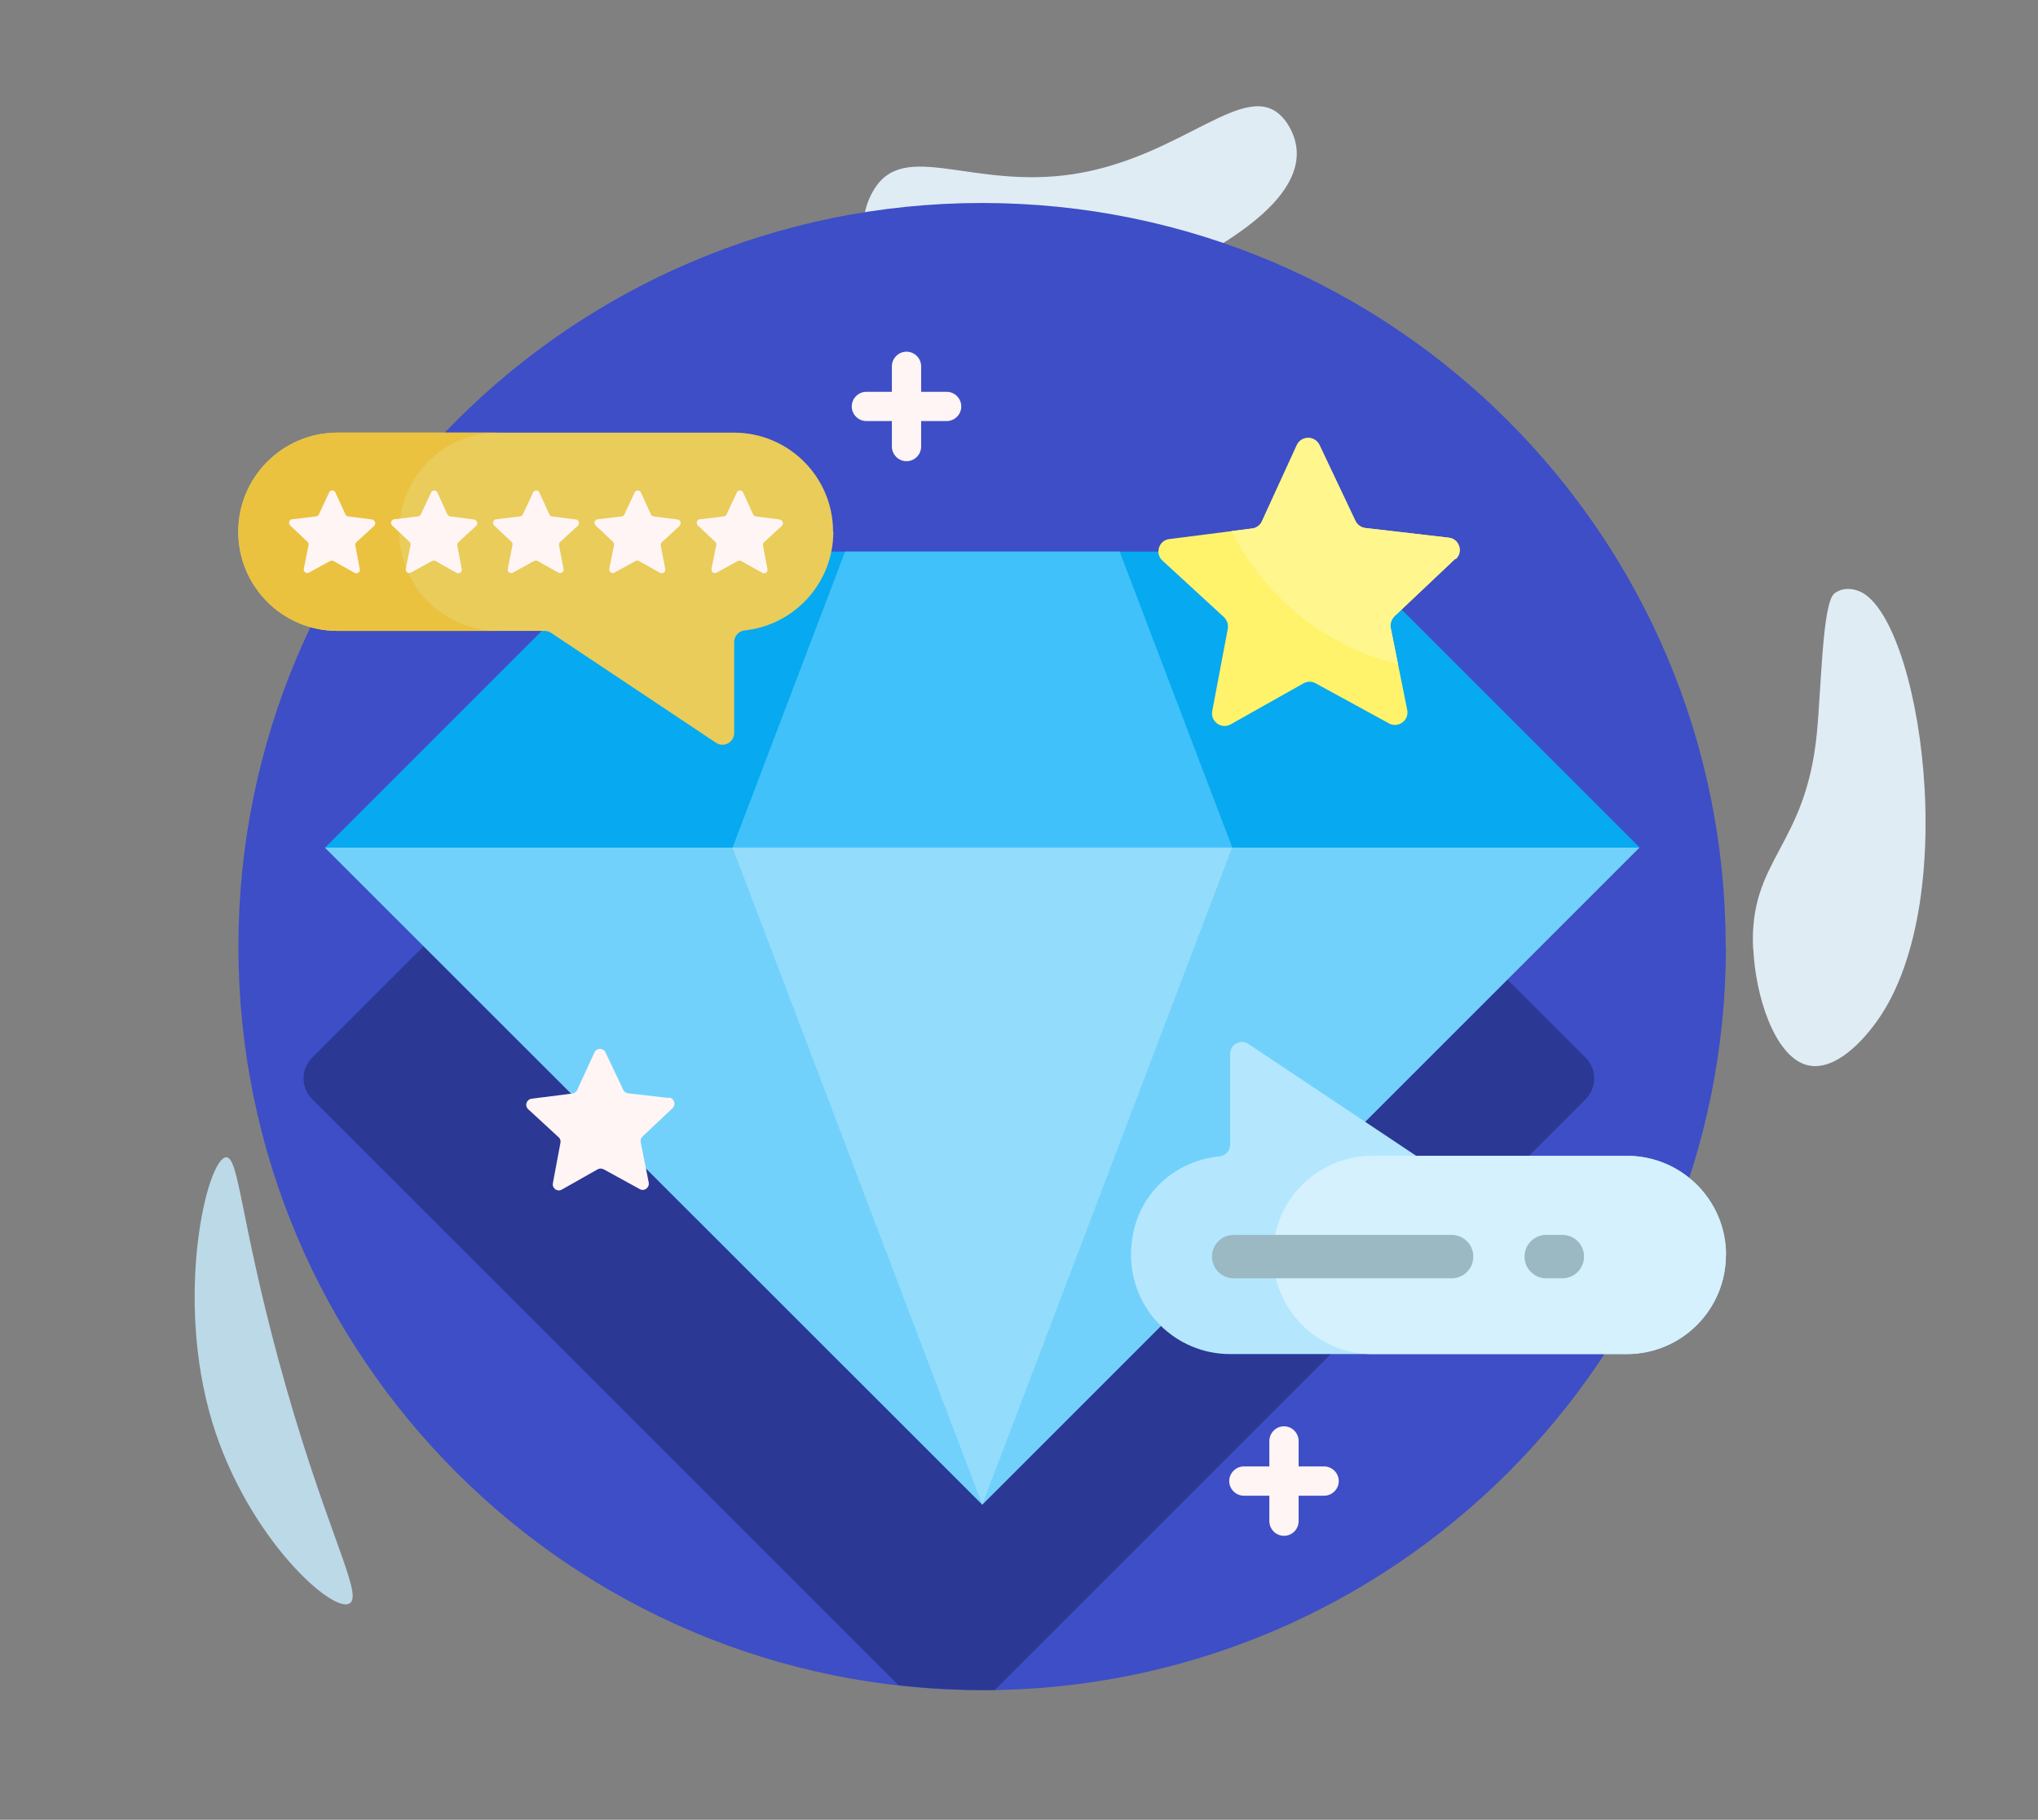
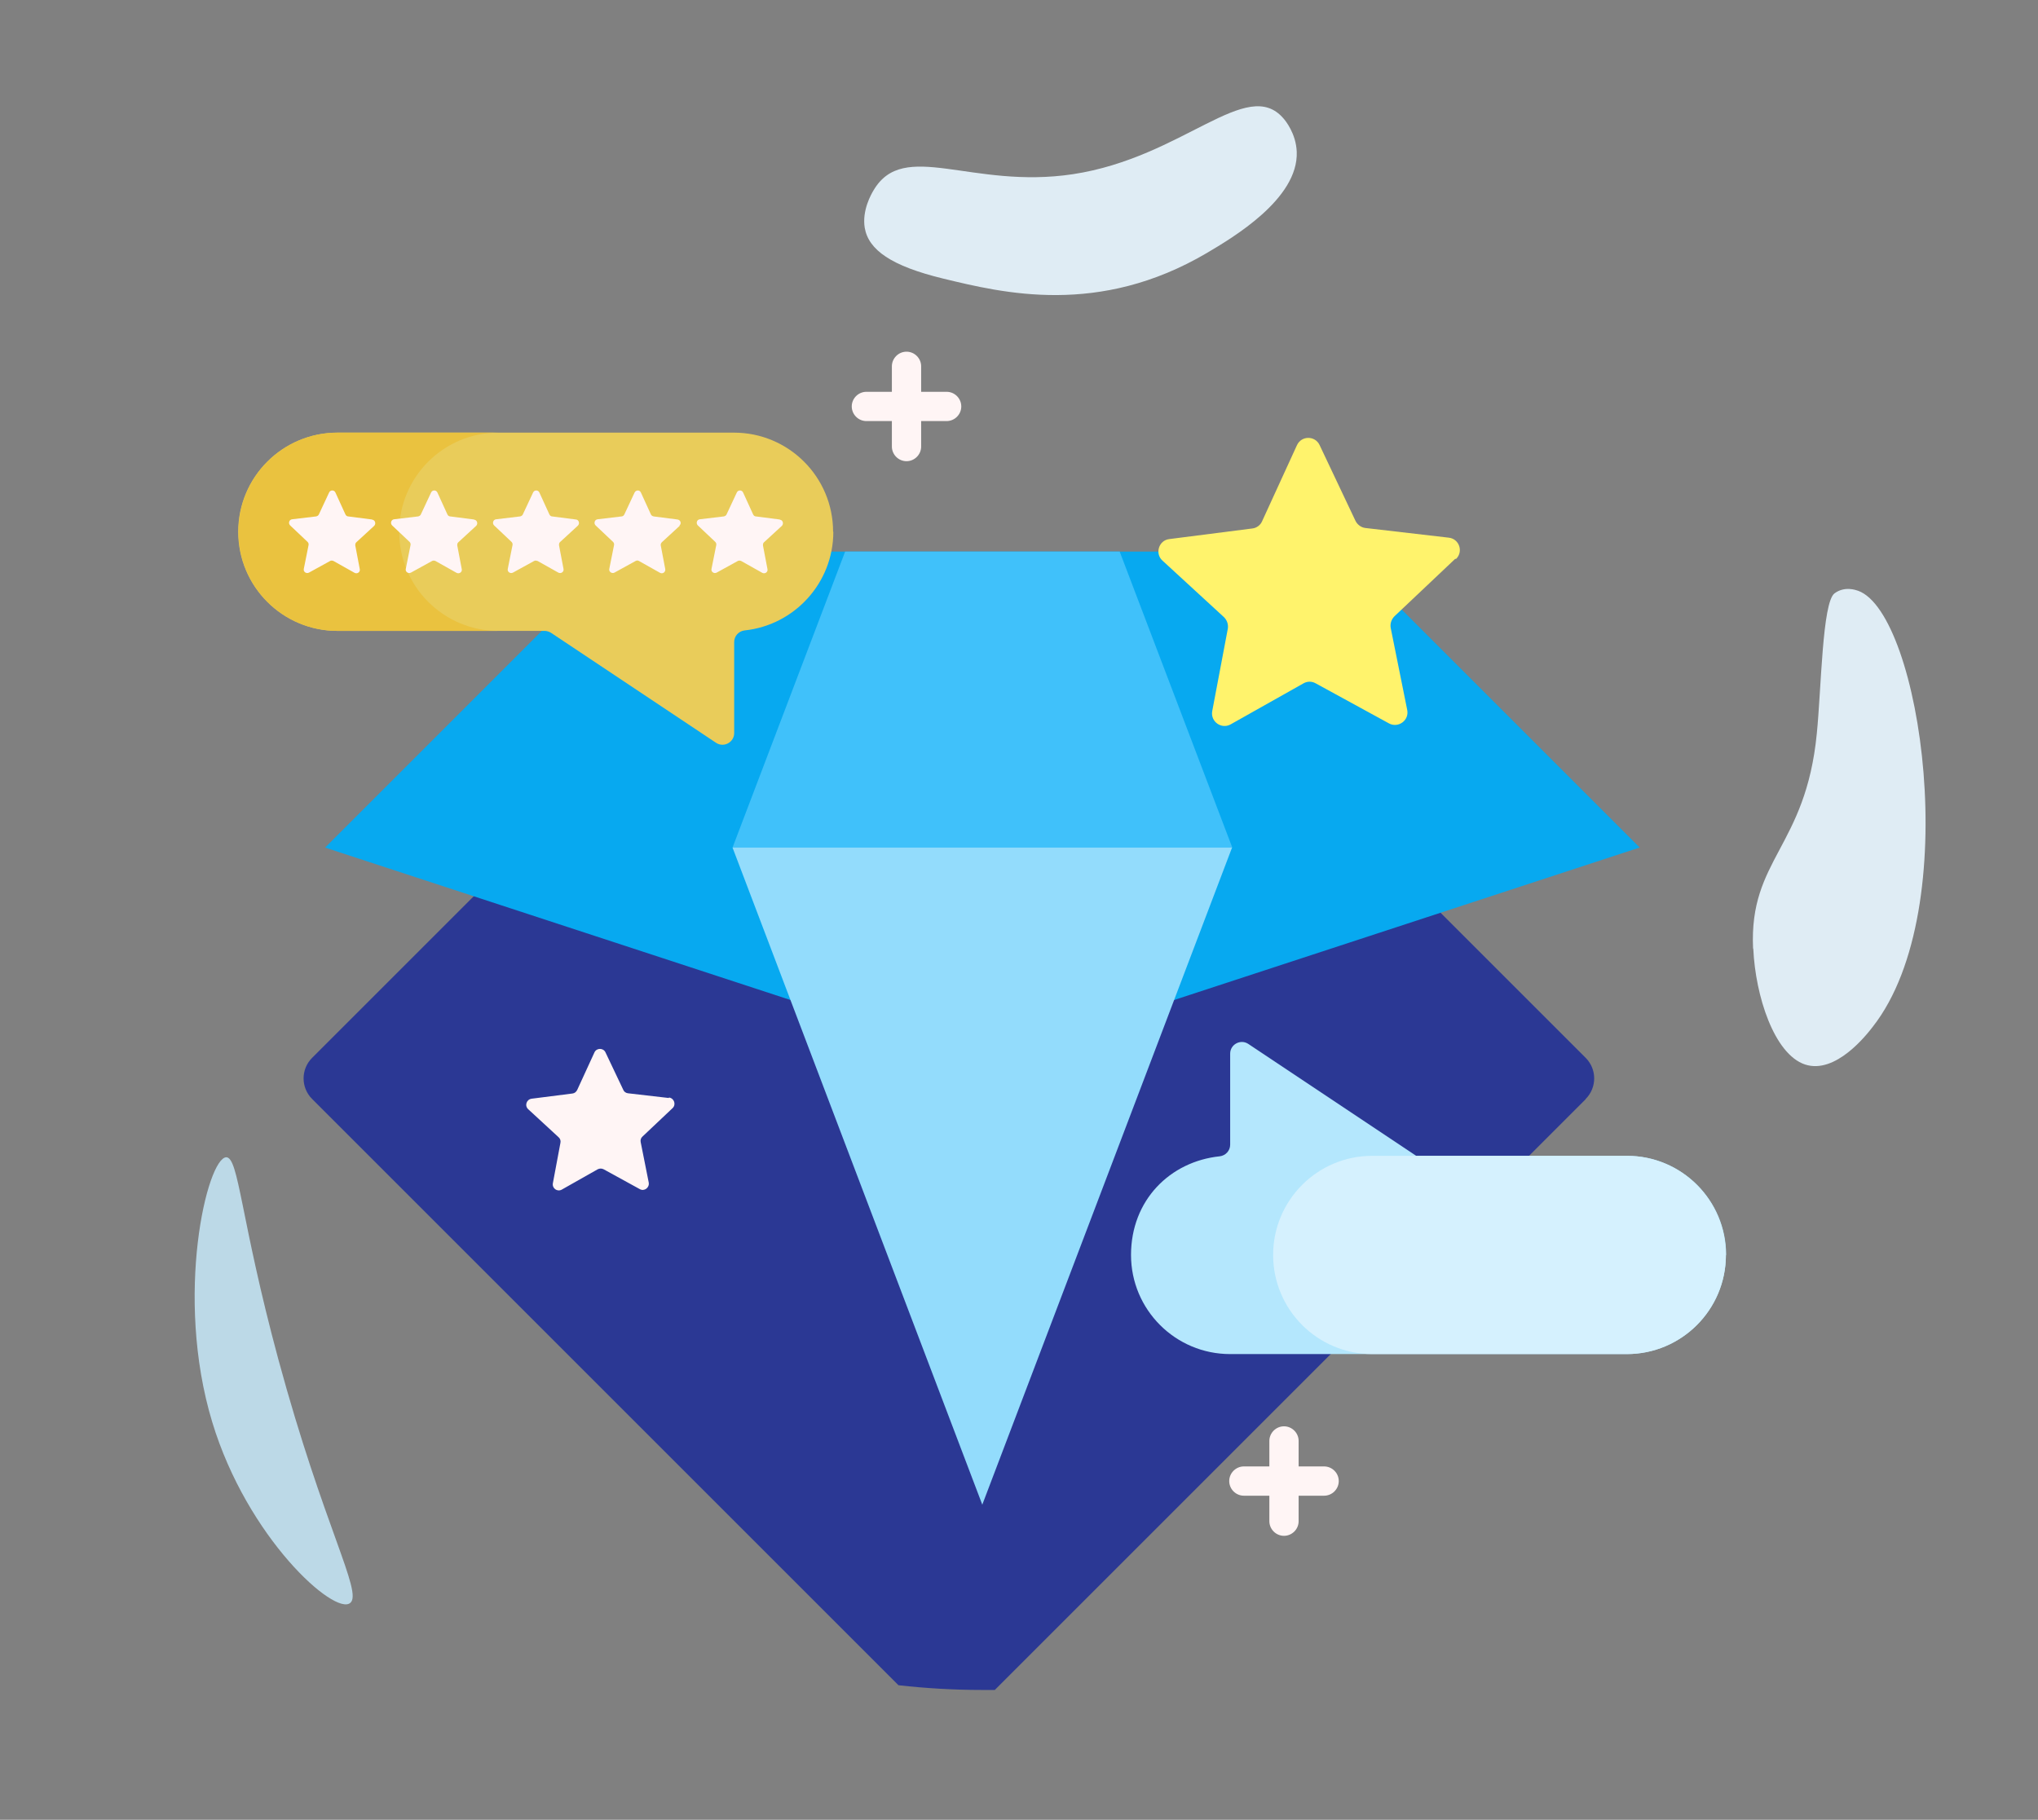
<svg xmlns="http://www.w3.org/2000/svg" id="Layer_1" version="1.1" viewBox="0 0 863.3 771">
  <rect x="0" y="0" width="863.3" height="771" fill="#808080" stroke="none" />
  <defs>
    <style>
      .st0 {
        fill: #40c1fa;
      }

      .st1 {
        fill: #fff68e;
      }

      .st2 {
        fill: #dfecf4;
      }

      .st3 {
        fill: #b4e7fd;
      }

      .st4 {
        fill: #d5f1fe;
      }

      .st5 {
        fill: #fff36c;
      }

      .st6 {
        fill: #93dcfc;
      }

      .st7 {
        fill: #fff5f5;
      }

      .st8 {
        fill: #07a9f0;
      }

      .st9 {
        fill: #e9cc5a;
      }

      .st10 {
        fill: #bcd9e7;
      }

      .st11 {
        fill: #2b3894;
      }

      .st12 {
        fill: #3d4ec6;
      }

      .st13 {
        fill: #9bb9c3;
      }

      .st14 {
        fill: #eac23f;
      }

      .st15 {
        fill: #72d1fb;
      }
    </style>
  </defs>
  <g>
    <path class="st2" d="M742.7,402c.9,19.9,8.8,44.6,21.9,49,13,4.3,26.2-12.7,28.8-16.1,39-49.9,20.2-175.1-6.3-184.6-.9-.3-5.7-2.1-10,1.1-5.2,3.9-5.6,40.7-7.5,59.4-4.7,48.3-28.7,53.1-27,91Z" />
    <path class="st2" d="M366.3,96.5c1.6,9.4,11.3,16.2,33.1,21.5,25.6,6.2,66.1,16.1,111.8-10.8,10.8-6.4,38.9-22.9,38.1-42.9-.3-7.7-4.8-13.2-5.6-14.1-15.5-18.1-42.4,16.5-89.2,23.6-43,6.5-71.7-15-84.5,6.9-.9,1.5-4.9,8.4-3.7,15.8Z" />
    <path class="st10" d="M95.9,490.3c-8.1.1-22.2,58.7-6,112.2,14.9,49.2,52,82.3,58.5,76.6,5.3-4.5-11.3-32.3-30.5-103.2-16.1-59.6-16.7-85.6-22.1-85.6Z" />
  </g>
  <g>
-     <path class="st12" d="M731.1,401.1c0,174-141,315-315,315S101,575,101,401.1,242,86,416,86s315,141,315,315Z" />
    <path class="st11" d="M671.7,465.7l-250.3,250.3c-1.8,0-3.6,0-5.4,0-12,0-23.8-.7-35.4-2l-248.4-248.4c-4.8-4.8-4.8-12.6,0-17.4l113.1-113.1c2.3-2.3,5.4-3.6,8.7-3.6h295.9c3.3,0,6.4,1.3,8.7,3.6l113.1,113.1c4.8,4.8,4.8,12.6,0,17.4Z" />
    <path class="st8" d="M694.5,359.1l-278.4,91.2-278.4-91.2,125.4-125.4h306.1l125.4,125.4Z" />
    <path class="st0" d="M521.9,359.1l-105.8,56.8-105.8-56.8,47.7-125.4h116.3l47.7,125.4Z" />
-     <path class="st15" d="M694.5,359.1l-278.4,278.4L137.6,359.1h556.9Z" />
+     <path class="st15" d="M694.5,359.1L137.6,359.1h556.9Z" />
    <path class="st6" d="M521.9,359.1l-105.8,278.4-105.8-278.4h211.7Z" />
    <path class="st5" d="M616.5,236.7l-25.8,24.4c-1.3,1.3-1.9,3.1-1.6,4.9l7,34.8c.9,4.4-3.8,7.8-7.7,5.7l-31.1-17c-1.6-.9-3.5-.9-5.1,0l-30.9,17.4c-3.9,2.2-8.6-1.2-7.8-5.6l6.6-34.9c.3-1.8-.3-3.6-1.6-4.9l-26.1-24c-3.3-3-1.5-8.6,2.9-9.1l35.2-4.5c1.8-.2,3.4-1.4,4.1-3l14.8-32.3c1.9-4.1,7.7-4.1,9.6,0l15.2,32.1c.8,1.6,2.4,2.8,4.2,3l35.3,4.1c4.5.5,6.3,6,3,9.1h0Z" />
-     <path class="st1" d="M616.5,236.7l-25.8,24.4c-1.3,1.3-1.9,3.1-1.6,4.9l3.1,15.4c-30.9-7.6-56.5-28.6-70.5-56.4l8.7-1.1c1.8-.2,3.4-1.4,4.1-3l14.8-32.3c1.9-4.1,7.7-4.1,9.6,0l15.2,32.1c.8,1.6,2.4,2.8,4.2,3l35.3,4.1c4.5.5,6.3,6,3,9.1h0Z" />
    <path class="st3" d="M731.1,531.7c0,23.2-18.8,42-42,42h-168c-23.2,0-42-18.8-42-42s16.5-39.6,37.6-41.8c2.5-.3,4.4-2.4,4.4-4.9v-38.6c0-3.9,4.4-6.3,7.7-4.1l71.1,47.4h89.3c23.2,0,42,18.8,42,42h0Z" />
    <path class="st4" d="M731.1,531.7c0,23.2-18.8,42-42,42h-107.8c-23.2,0-42-18.8-42-42s18.8-42,42-42h107.8c23.2,0,42,18.8,42,42h0Z" />
-     <path class="st13" d="M624.1,532.4c0,5.1-4.1,9.2-9.2,9.2h-92.3c-5.1,0-9.2-4.1-9.2-9.2s4.1-9.2,9.2-9.2h92.3c5.1,0,9.2,4.1,9.2,9.2ZM661.8,523.2h-6.8c-5.1,0-9.2,4.1-9.2,9.2s4.1,9.2,9.2,9.2h6.8c5.1,0,9.2-4.1,9.2-9.2s-4.1-9.2-9.2-9.2Z" />
    <path class="st9" d="M353,225.3c0,21.7-16.5,39.6-37.6,41.8-2.5.3-4.4,2.4-4.4,4.9v38.6c0,3.9-4.4,6.3-7.7,4.1l-69.9-46.6c-.8-.5-1.8-.8-2.7-.8h-87.8c-23.2,0-42-18.8-42-42s18.8-42,42-42h168c23.2,0,42,18.8,42,42Z" />
    <path class="st7" d="M287.9,222.8l-7.5,6.9c-.4.4-.6.9-.5,1.4l1.9,10c.2,1.3-1.1,2.2-2.2,1.6l-8.9-5c-.5-.3-1-.3-1.5,0l-8.9,4.9c-1.1.6-2.5-.4-2.2-1.6l2-10c.1-.5,0-1-.4-1.4l-7.4-7c-.9-.9-.4-2.5.9-2.6l10.1-1.2c.5,0,1-.4,1.2-.9l4.3-9.2c.6-1.2,2.2-1.2,2.7,0l4.2,9.2c.2.5.7.8,1.2.9l10.1,1.3c1.3.2,1.8,1.7.8,2.6h0ZM330.3,220.1l-10.1-1.3c-.5,0-1-.4-1.2-.9l-4.2-9.2c-.5-1.2-2.2-1.2-2.7,0l-4.3,9.2c-.2.5-.7.8-1.2.9l-10.1,1.2c-1.3.1-1.8,1.7-.9,2.6l7.4,7c.4.4.5.9.4,1.4l-2,10c-.3,1.3,1.1,2.2,2.2,1.6l8.9-4.9c.5-.3,1-.2,1.5,0l8.9,5c1.1.6,2.5-.3,2.2-1.6l-1.9-10c0-.5,0-1,.5-1.4l7.5-6.9c.9-.9.4-2.5-.8-2.6h0Z" />
    <path class="st14" d="M211.1,267.3h-68.1c-23.2,0-42-18.8-42-42s18.8-42,42-42h68.1c-23.2,0-42,18.8-42,42s18.8,42,42,42Z" />
    <path class="st7" d="M567.1,627.5c0,3.4-2.8,6.2-6.2,6.2h-10.8v10.8c0,3.4-2.8,6.2-6.2,6.2s-6.2-2.8-6.2-6.2v-10.8h-10.8c-3.4,0-6.2-2.8-6.2-6.2s2.8-6.2,6.2-6.2h10.8v-10.8c0-3.4,2.8-6.2,6.2-6.2s6.2,2.8,6.2,6.2v10.8h10.8c3.4,0,6.2,2.8,6.2,6.2ZM200.8,220.1l-10.1-1.3c-.5,0-1-.4-1.2-.9l-4.2-9.2c-.5-1.2-2.2-1.2-2.7,0l-4.3,9.2c-.2.5-.7.8-1.2.9l-10.1,1.2c-1.3.1-1.8,1.7-.9,2.6l7.4,7c.4.4.5.9.4,1.4l-2,10c-.3,1.3,1.1,2.2,2.2,1.6l8.9-4.9c.5-.3,1-.2,1.5,0l8.9,5c1.1.6,2.5-.3,2.2-1.6l-1.9-10c0-.5,0-1,.5-1.4l7.5-6.9c.9-.9.4-2.5-.8-2.6ZM157.6,220.1l-10.1-1.3c-.5,0-1-.4-1.2-.9l-4.2-9.2c-.5-1.2-2.2-1.2-2.7,0l-4.3,9.2c-.2.5-.7.8-1.2.9l-10.1,1.2c-1.3.1-1.8,1.7-.9,2.6l7.4,7c.4.4.5.9.4,1.4l-2,10c-.3,1.3,1.1,2.2,2.2,1.6l8.9-4.9c.5-.3,1-.2,1.5,0l8.9,5c1.1.6,2.5-.3,2.2-1.6l-1.9-10c0-.5,0-1,.5-1.4l7.5-6.9c.9-.9.4-2.5-.8-2.6ZM227.6,237.6l8.9,5c1.1.6,2.5-.3,2.2-1.6l-1.9-10c0-.5,0-1,.5-1.4l7.5-6.9c.9-.9.4-2.5-.8-2.6l-10.1-1.3c-.5,0-1-.4-1.2-.9l-4.2-9.2c-.5-1.2-2.2-1.2-2.7,0l-4.3,9.2c-.2.5-.7.8-1.2.9l-10.1,1.2c-1.3.1-1.8,1.7-.9,2.6l7.4,7c.4.4.5.9.4,1.4l-2,10c-.3,1.3,1.1,2.2,2.2,1.6l8.9-4.9c.5-.3,1-.2,1.5,0ZM401,166h-10.8v-10.8c0-3.4-2.8-6.2-6.2-6.2s-6.2,2.8-6.2,6.2v10.8h-10.8c-3.4,0-6.2,2.8-6.2,6.2s2.8,6.2,6.2,6.2h10.8v10.8c0,3.4,2.8,6.2,6.2,6.2s6.2-2.8,6.2-6.2v-10.8h10.8c3.4,0,6.2-2.8,6.2-6.2s-2.8-6.2-6.2-6.2ZM283.3,465.2l-17.3-2c-.9-.1-1.7-.7-2-1.5l-7.5-15.8c-.9-2-3.8-2-4.7,0l-7.3,15.9c-.4.8-1.1,1.4-2,1.5l-17.3,2.2c-2.2.3-3.1,3-1.4,4.5l12.8,11.8c.7.6,1,1.5.8,2.4l-3.2,17.1c-.4,2.2,1.9,3.8,3.8,2.7l15.2-8.6c.8-.4,1.7-.4,2.5,0l15.3,8.4c1.9,1.1,4.2-.6,3.8-2.8l-3.4-17.1c-.2-.9.1-1.8.8-2.4l12.7-12c1.6-1.5.7-4.2-1.5-4.5h0Z" />
  </g>
</svg>